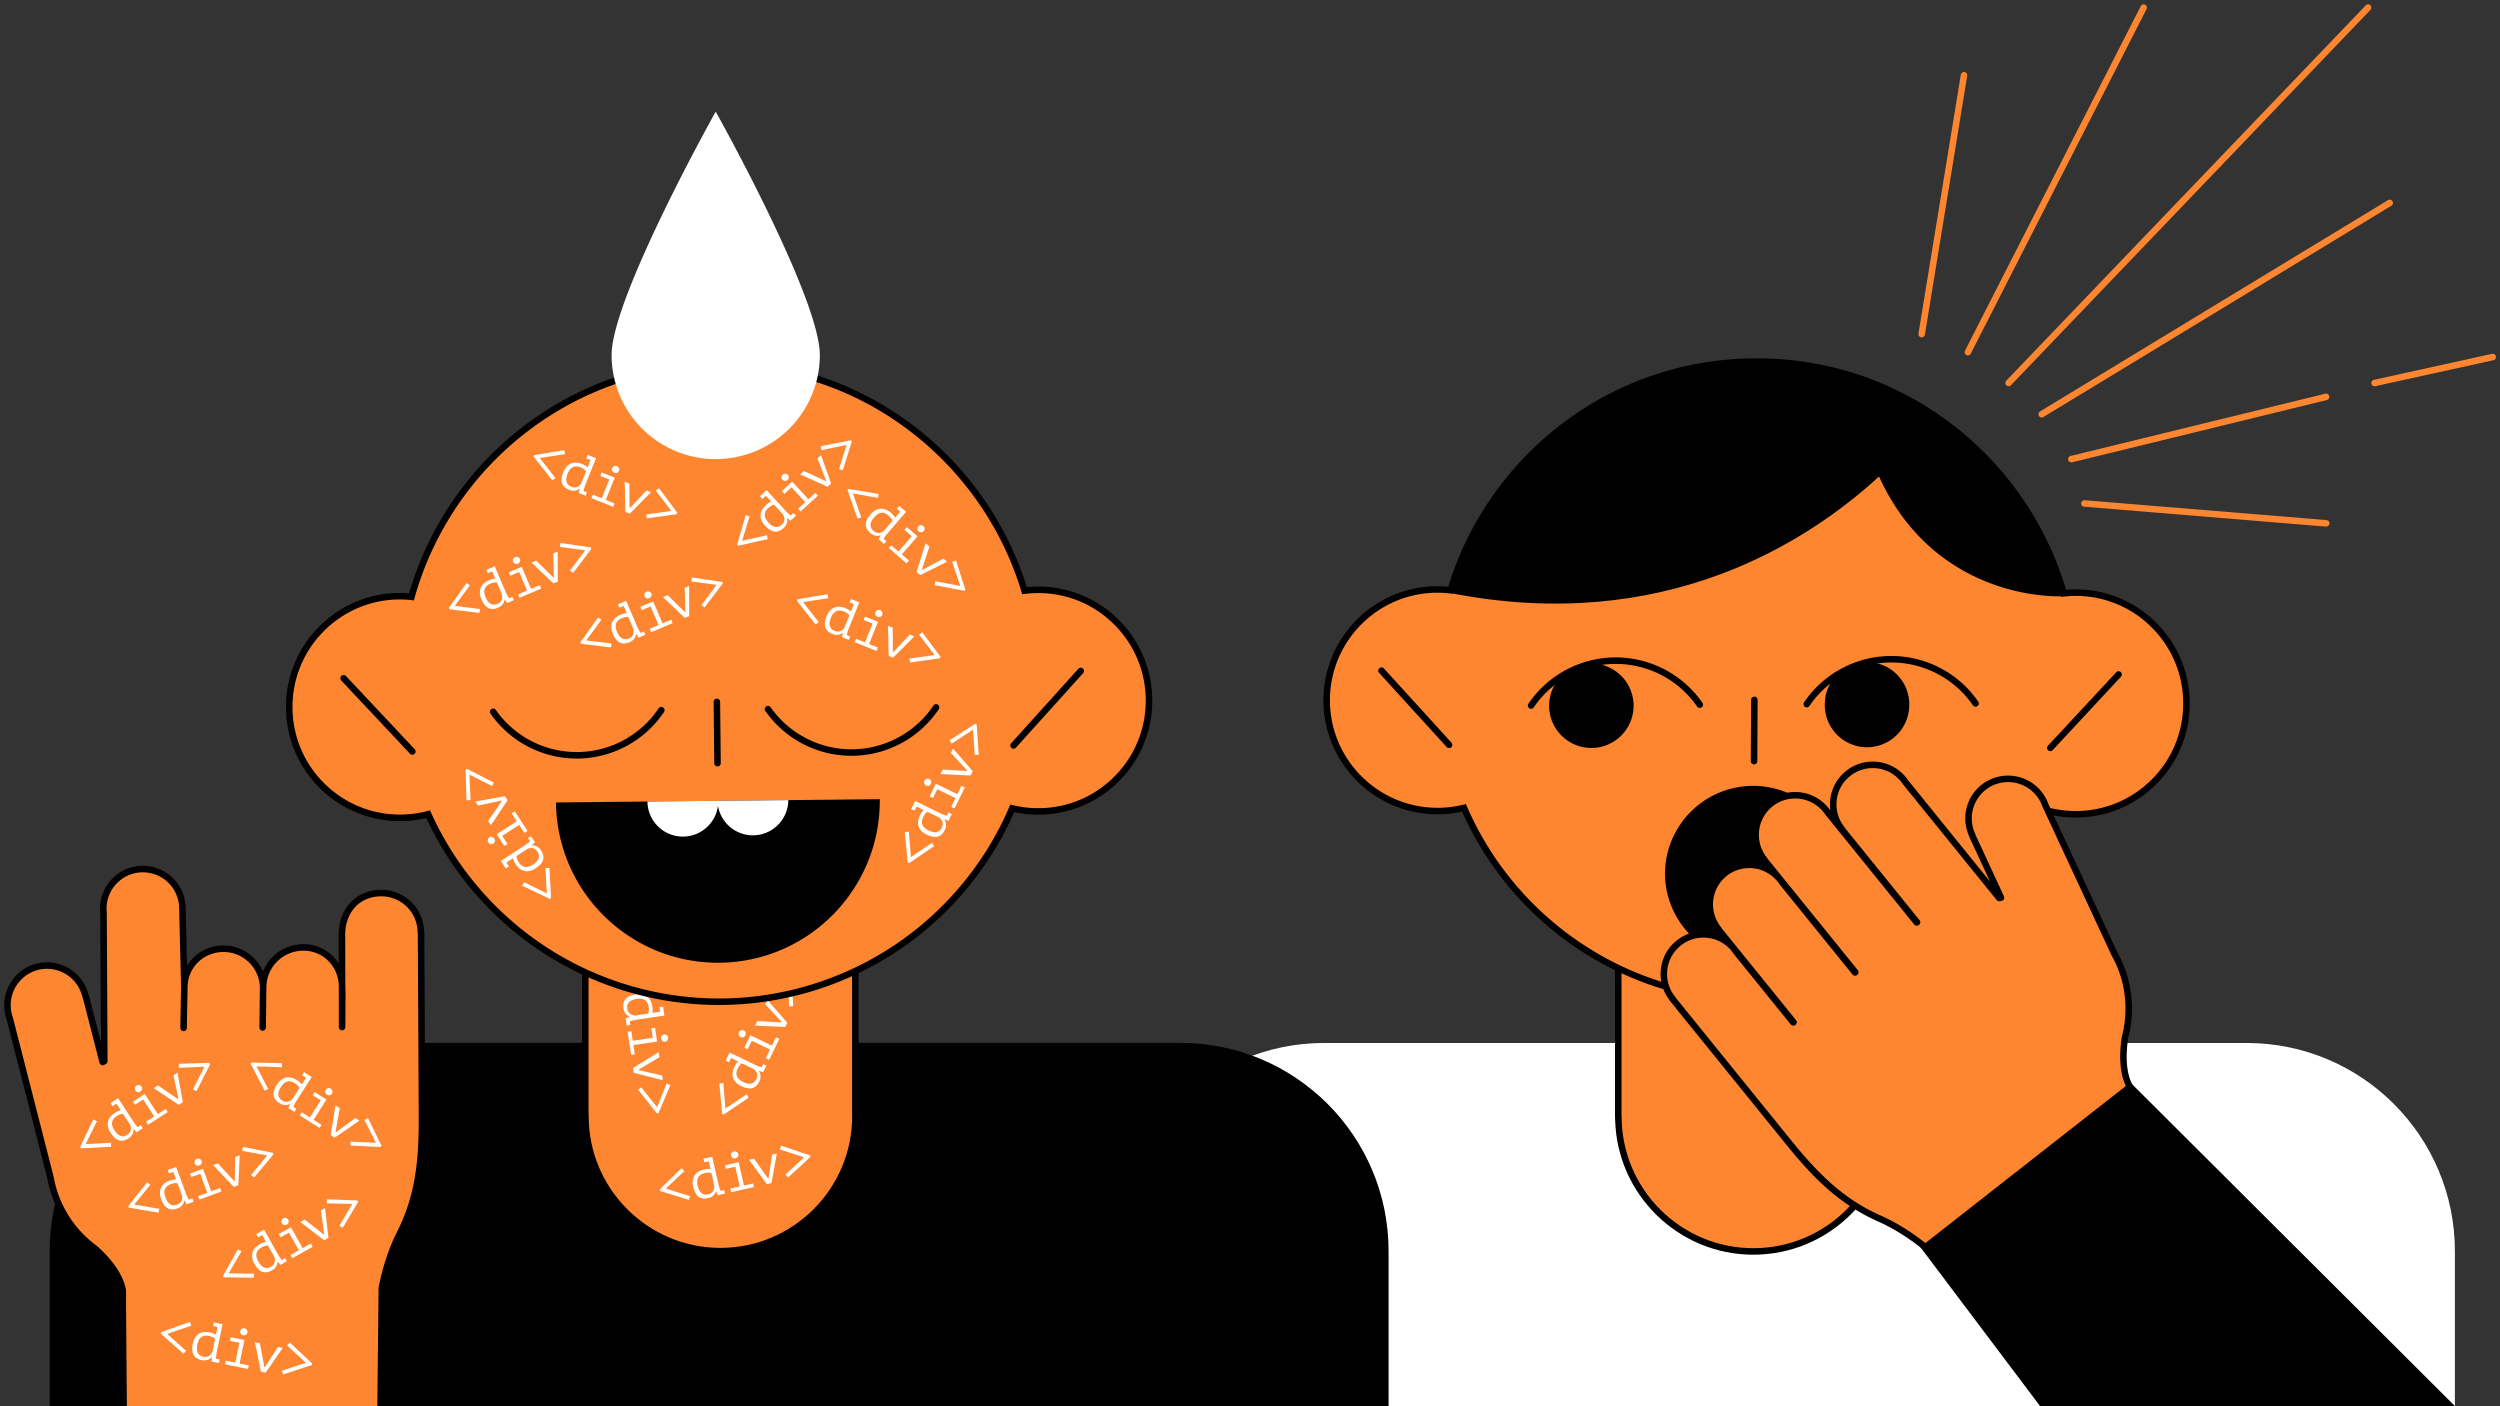
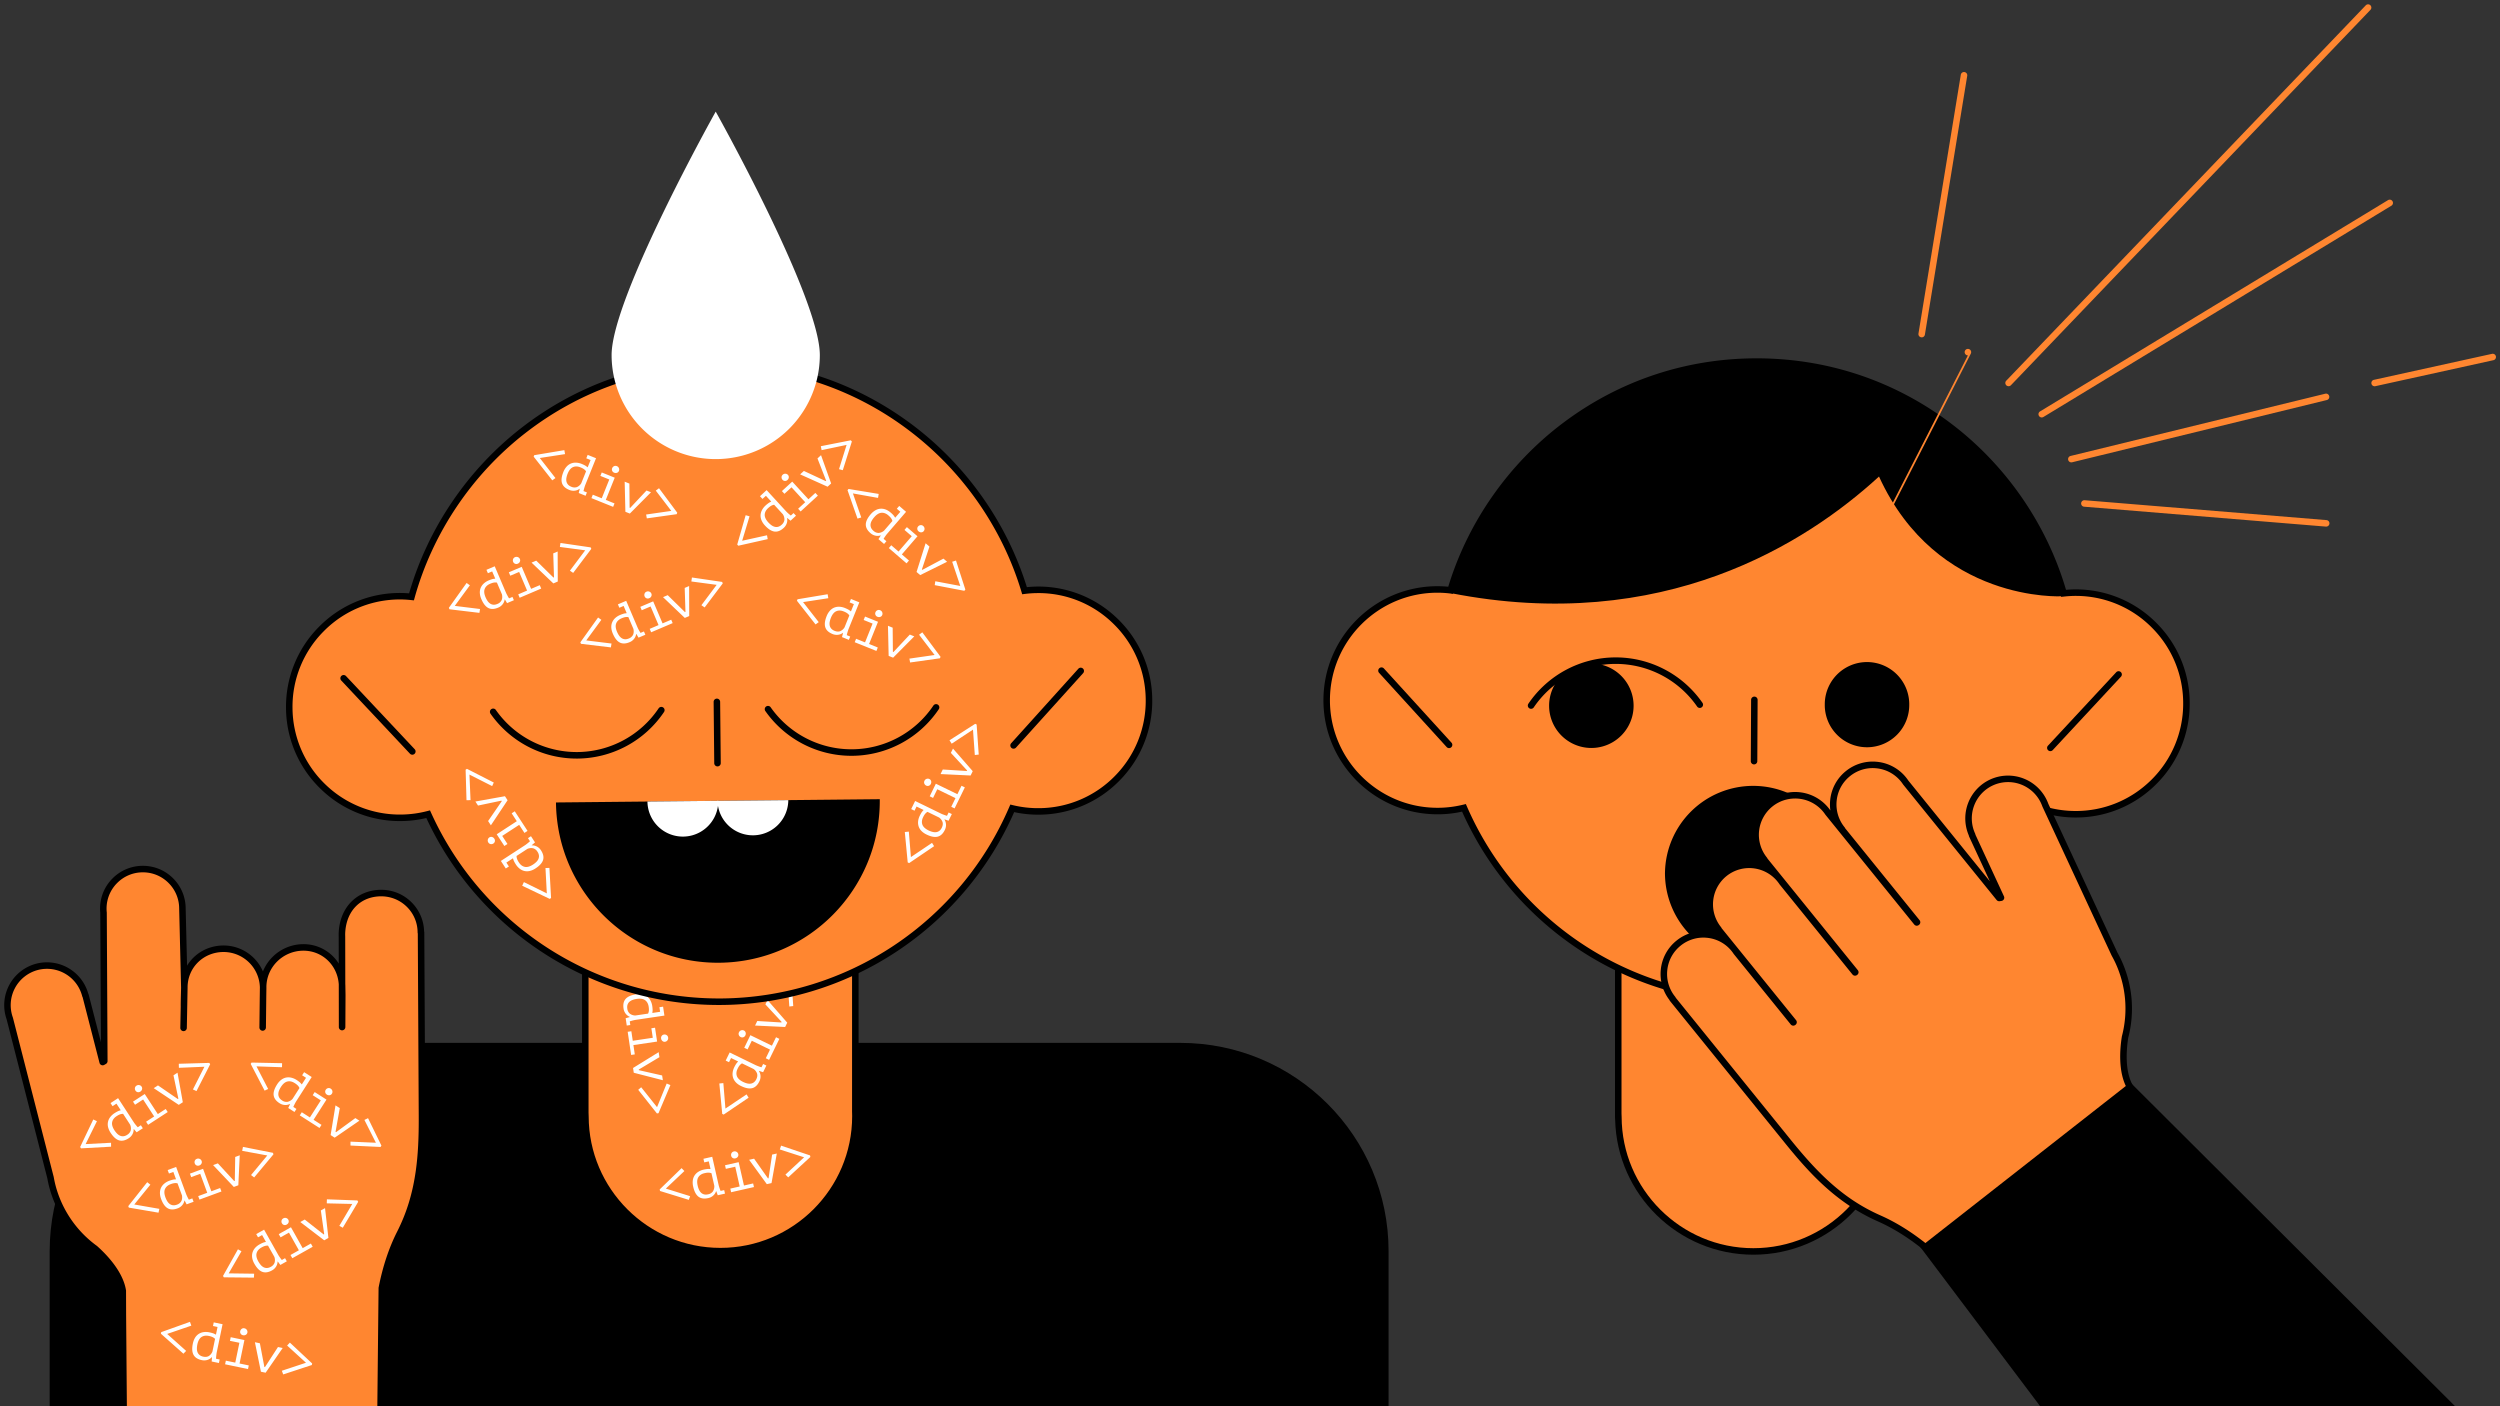
<svg xmlns="http://www.w3.org/2000/svg" xmlns:xlink="http://www.w3.org/1999/xlink" viewBox="0 0 1920 1080" xml:space="preserve">
  <rect x="0" y="0" width="1920" height="1080" fill="#333333" stroke="none" />
-   <path fill="#FFF" d="M857.08 1080.07v-119.1c0-88.35 71.62-159.97 159.97-159.97h708.34c88.36 0 159.97 71.62 159.97 159.97v119.1H857.08z" />
  <path fill="#FF8630" d="M1450.18 854.14V643.47h-207.36v214.1h.09c.08 57.2 46.46 103.54 103.68 103.54 57.26 0 103.68-46.42 103.68-103.68 0-1.1-.05-2.2-.09-3.3z" />
  <path d="M1346.59 963.61c-57.64 0-104.74-46.22-106.15-103.54h-.03l-.09-2.5v-216.6h212.36l.03 213.87c.03.86.06 1.72.06 2.59 0 58.55-47.63 106.18-106.18 106.18zm-101.27-108.44.09 2.4c.07 55.71 45.46 101.04 101.18 101.04 55.79 0 101.18-45.39 101.18-101.18 0-.81-.03-1.61-.06-2.42l-.03-.87V645.97h-202.36v209.2z" />
  <defs>
    <path id="a" d="M1594.52 455.17a86 86 0 0 0-9.65.5c-29.05-102.26-122.86-177.4-234.52-177.97-111.64-.56-206.22 73.64-236.3 175.61a85.1 85.1 0 1 0 10.27 167.11c37.56 86.32 123.38 146.88 223.57 147.38 100.19.51 186.61-59.18 225.04-145.12a85.09 85.09 0 0 0 106.25-82 85.09 85.09 0 0 0-84.66-85.51z" />
  </defs>
  <defs>
    <path id="b" d="M1349.13 770.3h-1.25a247.78 247.78 0 0 1-225-146.97 85.4 85.4 0 0 1-19.33 2.05c-48.3-.24-87.4-39.73-87.15-88.03.24-48.15 39.5-87.15 87.58-87.15h.45c2.54.02 5.17.15 7.83.4 15.1-49.6 46.24-94.13 87.85-125.54 43.23-32.64 94.71-49.86 148.97-49.86h1.29c54.73.27 106.51 18.04 149.75 51.37 41.29 31.83 71.98 76.66 86.58 126.42a87.01 87.01 0 0 1 69.64 25.64 87.02 87.02 0 0 1 25.34 62.07 87.01 87.01 0 0 1-25.96 61.8 87 87 0 0 1-62.06 25.35 88.07 88.07 0 0 1-19.3-2.25 247.8 247.8 0 0 1-225.23 144.7zm-223.35-152.8.84 1.93a242.78 242.78 0 0 0 222.51 145.88c95.6 0 182.45-56.27 221.52-143.65l.86-1.92 2.04.52a82.95 82.95 0 0 0 20.56 2.59c21.9 0 42.52-8.48 58.1-23.9a82.04 82.04 0 0 0 24.47-58.28 82.02 82.02 0 0 0-23.9-58.52 82.03 82.03 0 0 0-67.64-23.98l-2.1.22-.57-2.03c-14.07-49.53-44.4-94.22-85.4-125.83-42.36-32.66-93.1-50.06-146.73-50.33-53.68-.26-104.53 16.62-147.22 48.85-41.32 31.2-72.1 75.58-86.66 124.97l-.6 2.02-2.1-.24a84.4 84.4 0 0 0-9.36-.6h-.42c-45.35 0-82.35 36.78-82.58 82.18-.23 45.54 36.63 82.77 82.17 83 6.78.05 13.56-.77 20.16-2.38l2.05-.5z" />
  </defs>
  <use xlink:href="#a" overflow="visible" fill="#FF8630" />
  <use xlink:href="#b" overflow="visible" />
  <path fill="#FF8630" d="m1060.99 515.07 51.9 56.98" />
  <path d="M1112.9 574.55a2.5 2.5 0 0 1-1.86-.81l-51.9-56.99a2.5 2.5 0 0 1 3.7-3.37l51.9 56.99a2.5 2.5 0 0 1-1.85 4.18z" />
  <path fill="#FF8630" d="m1627.15 517.91-52.48 56.47" />
  <path d="M1574.67 576.88a2.5 2.5 0 0 1-1.83-4.2l52.48-56.47a2.5 2.5 0 0 1 3.66 3.4l-52.48 56.47c-.49.53-1.16.8-1.83.8z" />
  <path fill="#FF8630" d="m1347.35 537.5-.24 47.07" />
  <path d="M1347.11 587.07h-.01a2.5 2.5 0 0 1-2.49-2.51l.24-47.08a2.5 2.5 0 1 1 5 .03l-.24 47.08a2.5 2.5 0 0 1-2.5 2.48zm67.05 84.35v-.52h-.01a67.73 67.73 0 0 0-67.39-67.35h-.39a67.73 67.73 0 0 0-67.66 66.65l-.02.01v.73h.01a67.73 67.73 0 0 0 67.38 67.34h.4a67.73 67.73 0 0 0 67.66-66.65h.02v-.22zM1254.6 541.83a32.44 32.44 0 1 1-64.88.34 32.44 32.44 0 0 1 64.88-.34z" />
  <path d="M1175.86 544.37a2.5 2.5 0 0 1-2.07-3.9 81.07 81.07 0 0 1 66.67-35.59h.41a81.1 81.1 0 0 1 66.62 34.89 2.5 2.5 0 1 1-4.11 2.85 76.1 76.1 0 0 0-62.5-32.74h-.4a76.07 76.07 0 0 0-62.55 33.4 2.5 2.5 0 0 1-2.07 1.09zm290.44-3.63a32.44 32.44 0 1 1-64.87.34 32.44 32.44 0 0 1 64.88-.34z" />
-   <path d="M1387.57 543.27a2.5 2.5 0 0 1-2.07-3.9 81.08 81.08 0 0 1 66.67-35.58h.42a81.06 81.06 0 0 1 66.6 34.89 2.5 2.5 0 1 1-4.1 2.85 76.19 76.19 0 0 0-62.9-32.74 76.08 76.08 0 0 0-62.55 33.39 2.5 2.5 0 0 1-2.07 1.1z" />
  <path fill="#FF8630" d="m1480.6 959.69.17-.13c-11.38-9.45-23.99-17.83-37.52-23.81-16.42-7.25-29.83-16.81-41.9-28.03-10.04-9.33-19.15-19.8-28.27-31.09l-43.06-53.2-45.5-56.23s.1-.1.08-.12a30.37 30.37 0 1 1 48.9-35.92l43.74 54.05.2-.16-57.7-71.28s.12-.1.1-.12a30.38 30.38 0 1 1 48.9-35.92l55.92 69.1.2-.16-69.88-86.34s.12-.1.09-.11a30.38 30.38 0 1 1 48.9-35.93l68.12 84.16.2-.16-57.7-71.28s.11-.1.1-.13a30.36 30.36 0 1 1 48.9-35.9l71.78 88.68c.47-.07.95-.16 1.42-.22l-22.23-48s.13-.06.1-.1a30.39 30.39 0 0 1 55.09-25.64c.4.87.74 1.73 1.06 2.62L1624 732.8a85.7 85.7 0 0 1 8.06 63.62c-1.49 9.26-3 26.88 4.04 38.84l-.04.03" />
  <path d="M1480.6 962.19a2.5 2.5 0 0 1-2.23-1.37c-11.92-9.79-24.07-17.45-36.13-22.78-15.31-6.77-29.25-16.09-42.6-28.49-8.82-8.2-17.61-17.87-28.5-31.35l-88.57-109.43a2.46 2.46 0 0 1-.42-.76 32.64 32.64 0 0 1-6.64-23.48 32.65 32.65 0 0 1 12.01-22.1 32.65 32.65 0 0 1 24.14-7.15c2.56.27 5.06.83 7.44 1.66l-1.3-1.6c-.19-.24-.33-.5-.42-.77a32.92 32.92 0 0 1 5.38-45.6 32.9 32.9 0 0 1 31.6-5.44l-1.32-1.63a2.5 2.5 0 0 1-.42-.75 32.93 32.93 0 0 1 5.38-45.6 32.92 32.92 0 0 1 47.73 6.88 33.06 33.06 0 0 1-.13-8.1 32.64 32.64 0 0 1 12-22.1 32.68 32.68 0 0 1 24.14-7.15 32.66 32.66 0 0 1 23.86 14.4l62.59 77.34-15.9-34.33c-.12-.26-.2-.54-.22-.82a32.93 32.93 0 0 1 16.26-42.96 32.93 32.93 0 0 1 44.8 18.66l53.1 114.3c1.1 1.97 2.03 3.8 2.87 5.58a88.67 88.67 0 0 1 5.4 59.68c-1.44 9.09-2.84 25.86 3.75 37.06a2.5 2.5 0 0 1-.7 3.3 2.53 2.53 0 0 1-3.8-1.11c-7.2-12.58-5.7-30.52-4.16-40.16 0-.08.03-.16.05-.24a83.66 83.66 0 0 0-5.07-56.42 86.03 86.03 0 0 0-2.84-5.5l-53.19-114.49a27.91 27.91 0 0 0-38.1-16.13 27.92 27.92 0 0 0-13.5 37.05c.1.25.18.52.21.8l21.9 47.3a2.5 2.5 0 0 1-1.91 3.52l-.68.1c-.24.05-.49.09-.73.12a2.51 2.51 0 0 1-2.3-.9l-71.79-88.69-.13-.18a27.7 27.7 0 0 0-20.3-12.3 27.7 27.7 0 0 0-20.45 6.05 27.68 27.68 0 0 0-10.19 18.74 27.68 27.68 0 0 0 6.2 20.64c.1.17.2.36.27.56l57.2 70.67a2.5 2.5 0 0 1-.42 3.55l-.2.16a2.5 2.5 0 0 1-3.48-.4l-68.1-84.17-.15-.19a27.92 27.92 0 0 0-40.74-6.24 27.92 27.92 0 0 0-4.14 39.21c.18.22.32.47.41.73l69.39 85.73a2.5 2.5 0 0 1-.41 3.55l-.2.16a2.5 2.5 0 0 1-3.48-.4l-55.92-69.1-.14-.2a27.92 27.92 0 0 0-40.75-6.25 27.91 27.91 0 0 0-4.13 39.21c.17.22.31.47.4.74l57.2 70.67a2.5 2.5 0 0 1-.4 3.54l-.2.16a2.5 2.5 0 0 1-3.48-.4l-43.74-54.05-.14-.19a27.59 27.59 0 0 0-20.29-12.3 27.7 27.7 0 0 0-20.46 6.07 27.7 27.7 0 0 0-10.19 18.74 27.68 27.68 0 0 0 6.06 20.46c.18.22.32.47.41.73l88.07 108.82c10.74 13.28 19.38 22.79 28.02 30.83 13.12 12.18 26.22 20.95 41.22 27.57 12.75 5.64 25.57 13.77 38.1 24.17a2.5 2.5 0 0 1-.05 3.9l-.17.13c-.46.35-1 .53-1.54.53z" />
  <path d="M1885.36 1079.83 1636.1 831.34l-161.31 126.38 92.19 122.44zM1485.5 319.22l.15-.22c-89.7-63.73-192.89-35.02-192.89-35.02-153.9 41.46-178.7 171.51-178.7 171.51 163.11 32.08 273.3-38.4 329.02-89.53 44.48 97.48 140.52 91.97 140.52 91.97-20.6-76.28-74.94-122.1-98.1-138.71zM38.15 1080V960.9c0-88.36 71.62-159.97 159.97-159.97h708.34c88.35 0 159.97 71.61 159.97 159.97V1080H38.15z" />
  <path fill="#FF8630" d="M656.88 853.9V643.23H449.5v214.1h.1c.07 57.2 46.45 103.54 103.67 103.54 57.26 0 103.68-46.42 103.68-103.68 0-1.1-.05-2.2-.08-3.3z" />
  <path d="M553.28 963.37c-57.63 0-104.74-46.22-106.15-103.54h-.03l-.09-2.5v-216.6h212.37l.02 213.89c.03.85.06 1.7.06 2.57 0 58.55-47.63 106.18-106.18 106.18zM452.02 854.93l.08 2.4c.08 55.71 45.47 101.04 101.18 101.04 55.8 0 101.18-45.39 101.18-101.18 0-.8-.03-1.6-.05-2.4l-.03-.9V645.74H452v209.2z" />
  <path d="m487.08 738.02 1.22-.18 15.03 18-2.37 1.98-12.38-15.2-7.2 18.16-2.75-1.22 8.45-21.53zm22.17 35.1 1.02 6.85-22.23 3.31-.94.18a48.36 48.36 0 0 0-2.4.62c-.4.11-.74.22-1.04.33l.41 2.81-2.73.4-.83-5.62 3.17-.9-.03-.17a7.5 7.5 0 0 1-3.07-2.35 8.25 8.25 0 0 1-1.7-4.06c-.47-3.15.07-5.61 1.63-7.37 1.55-1.76 4.21-2.92 7.96-3.48 1.77-.26 3.37-.24 4.8.06 1.44.3 2.68.85 3.73 1.65a9.47 9.47 0 0 1 2.58 3.06 12.99 12.99 0 0 1 1.37 4.3 27.01 27.01 0 0 1 .26 2.87c0 .4-.02.78-.07 1.15-.04.36-.1.76-.14 1.2l5.97-.9-.53-3.52 2.81-.42zm-27.48 1.53a5.9 5.9 0 0 0 1.93 3.83 7.2 7.2 0 0 0 4.27 1.42l9.75-1.45c.33-.68.53-1.42.61-2.21.09-.8.03-1.83-.15-3.08-.34-2.24-1.25-3.9-2.74-5-1.5-1.08-3.64-1.42-6.45-1-1.15.17-2.2.43-3.16.8-.97.35-1.78.83-2.43 1.42a5.22 5.22 0 0 0-1.44 2.2c-.3.88-.36 1.9-.19 3.07zm.29 17.76 2.81-.42 1.09 7.31 15.38-2.29-1.09-7.3 2.82-.43 1.58 10.64-18.2 2.7 1.07 7.15-2.82.42-2.64-17.78zm27.89 2.12a2.8 2.8 0 0 1 2.07.47 2.5 2.5 0 0 1 1.1 1.8 2.8 2.8 0 0 1-.51 2.17 2.7 2.7 0 0 1-1.84 1.1 2.37 2.37 0 0 1-1.97-.54 2.92 2.92 0 0 1-1.06-1.92c-.11-.79.04-1.47.47-2.05a2.55 2.55 0 0 1 1.74-1.03zm-19.41 26.9.07.46 17.91 4.06.55 3.66-22.34-5.74-.54-3.66 19.67-12.16.58 3.86-15.9 9.52zm-.39 15.55 2.28-1.97 12.18 15.29 7.4-18.16 2.86 1.2-9.14 21.6-1.22.18-14.36-18.14zM555.77 856l-1.1-.53-2.22-23.35 3.08-.3 1.6 19.55 16.22-10.9 1.58 2.56L555.77 856zm1.57-41.48 3.03-6.22 20.2 9.84a55.6 55.6 0 0 0 3.2 1.23c.4.13.75.24 1.06.32l1.25-2.56 2.48 1.21-2.5 5.12-3.12-1.05-.08.15a7.49 7.49 0 0 1 1.21 3.68 8.25 8.25 0 0 1-.89 4.3c-1.4 2.88-3.24 4.6-5.52 5.17-2.28.57-5.12.02-8.53-1.64-1.6-.78-2.92-1.7-3.93-2.76s-1.72-2.22-2.14-3.47a9.44 9.44 0 0 1-.4-3.99c.15-1.4.59-2.84 1.3-4.32a25.83 25.83 0 0 1 1.42-2.51c.23-.33.46-.63.7-.9l.8-.92-5.42-2.64-1.57 3.21-2.55-1.25zm23.52 14.28c.76-1.55.95-2.96.58-4.24a7.18 7.18 0 0 0-2.72-3.59l-8.86-4.31c-.65.37-1.24.86-1.76 1.47s-1.05 1.49-1.61 2.63c-.99 2.03-1.18 3.92-.56 5.66.62 1.75 2.2 3.24 4.74 4.48 1.05.51 2.07.89 3.06 1.14s1.94.31 2.82.2a5.2 5.2 0 0 0 2.42-1.02 6.47 6.47 0 0 0 1.9-2.42zm-11.99-32.33a2.8 2.8 0 0 1-1.44-1.55c-.27-.7-.24-1.4.11-2.12a2.8 2.8 0 0 1 1.65-1.49 2.7 2.7 0 0 1 2.14.12c.66.32 1.1.85 1.31 1.57s.15 1.45-.21 2.18a2.65 2.65 0 0 1-1.54 1.43c-.68.23-1.36.19-2.02-.14zm21.8 17.53-2.55-1.25 3.23-6.64-13.97-6.82-3.24 6.65-2.56-1.25 4.7-9.66 16.54 8.06 3.17-6.5 2.56 1.25-7.88 16.16zm9.43-28.74.2-.41-12.49-13.48 1.62-3.33 15.17 17.37-1.61 3.32-23.1-1.1 1.7-3.5 18.5 1.13zm9.1-12.6-2.99.34-1.4-19.5-16.38 10.79-1.66-2.6 19.75-12.65 1.1.54 1.59 23.08z" fill="#FFF" />
  <defs>
    <path id="c" d="M796.48 453c-3.26.03-6.47.26-9.64.65-30.59-101.82-125.53-175.54-237.17-174.42-111.64 1.12-205.1 76.73-233.63 179.14a85.1 85.1 0 1 0 12.78 166.94c38.86 85.75 125.58 145 225.77 144 100.18-1 185.7-61.99 222.82-148.5a85.09 85.09 0 0 0 105-83.59A85.1 85.1 0 0 0 796.49 453z" />
  </defs>
  <defs>
    <path id="d" d="M552.12 771.83a247.76 247.76 0 0 1-224.7-143.59 88.08 88.08 0 0 1-19.3 2.34 87.03 87.03 0 0 1-62.19-25.03 87.02 87.02 0 0 1-26.27-61.67 87.02 87.02 0 0 1 25.03-62.2 87.02 87.02 0 0 1 69.51-25.98c14.36-49.83 44.82-94.82 85.96-126.86 43.06-33.54 94.75-51.56 149.48-52.11 54.73-.53 106.78 16.43 150.5 49.1 41.78 31.21 73.14 75.58 88.49 125.1a87.05 87.05 0 0 1 70.02 24.6 87 87 0 0 1 26.27 61.67 87.02 87.02 0 0 1-25.03 62.2 87.02 87.02 0 0 1-61.68 26.27c-6.5.06-13-.6-19.33-1.96a247.79 247.79 0 0 1-226.76 148.12zM330.23 622.36l.87 1.92a242.78 242.78 0 0 0 223.46 142.53A242.79 242.79 0 0 0 775.1 619.83l.84-1.94 2.05.5a82.58 82.58 0 0 0 20.16 2.28 82.05 82.05 0 0 0 58.16-24.78 82.05 82.05 0 0 0 23.6-58.64 82.05 82.05 0 0 0-24.77-58.15 81.9 81.9 0 0 0-58.64-23.6c-3.04.03-6.1.23-9.37.63l-2.09.26-.6-2.02c-14.82-49.32-45.82-93.54-87.3-124.53a240.1 240.1 0 0 0-147.46-48.12c-53.62.54-104.27 18.2-146.46 51.07-40.85 31.81-70.96 76.65-84.78 126.26l-.56 2.03-2.1-.22a82.06 82.06 0 0 0-67.53 24.32 82.04 82.04 0 0 0-23.6 58.65 82.05 82.05 0 0 0 24.77 58.15 82.17 82.17 0 0 0 58.65 23.6 83 83 0 0 0 20.11-2.68l2.04-.53z" />
  </defs>
  <use xlink:href="#c" overflow="visible" fill="#FF8630" />
  <use xlink:href="#d" overflow="visible" />
  <path fill="#FF8630" d="m263.91 520.92 52.75 56.2" />
  <path d="M316.66 579.62a2.5 2.5 0 0 1-1.82-.79l-52.76-56.2a2.5 2.5 0 1 1 3.65-3.42l52.76 56.2a2.5 2.5 0 0 1-1.83 4.21z" />
  <path fill="#FF8630" d="m830.05 515.24-51.62 57.25" />
  <path d="M778.43 575a2.5 2.5 0 0 1-1.86-4.17l51.62-57.26a2.5 2.5 0 0 1 3.71 3.35l-51.61 57.24a2.5 2.5 0 0 1-1.86.83zm-124.53 5.46A80.82 80.82 0 0 1 587.73 546a2.5 2.5 0 0 1 4.09-2.87 75.83 75.83 0 0 0 62.84 32.32 75.82 75.82 0 0 0 62.18-33.57 2.5 2.5 0 0 1 4.15 2.79 80.82 80.82 0 0 1-67.1 35.79zm-211.02 2.12c-26.32 0-51-12.84-66.17-34.46a2.5 2.5 0 1 1 4.1-2.87 75.83 75.83 0 0 0 62.84 32.32A75.83 75.83 0 0 0 505.83 544a2.5 2.5 0 0 1 4.15 2.8 80.83 80.83 0 0 1-67.1 35.79z" />
  <path fill="#FF8630" d="m550.57 539.04.47 47.07" />
  <path d="M551.04 588.61a2.5 2.5 0 0 1-2.5-2.47l-.47-47.08a2.5 2.5 0 0 1 2.48-2.52h.02a2.5 2.5 0 0 1 2.5 2.47l.47 47.08a2.5 2.5 0 0 1-2.47 2.52h-.03zM427 616.29v.37c.9 68.5 57.04 123.4 125.58 122.72 68.55-.7 123.57-56.72 123.09-125.21v-.38" />
  <path fill="#FFF" d="M551.64 615.03a27.2 27.2 0 1 1-54.4.55l54.4-.55z" />
  <path fill="#FFF" d="M605.42 614.5a27.2 27.2 0 0 1-54.39.54l54.4-.54zm6.62-153.12.46-1.14 23.13-3.87.51 3.06-19.38 2.98 12.03 15.4-2.45 1.76-14.3-18.2zm41.49-1.38 6.43 2.59-8.4 20.85a45.17 45.17 0 0 0-1.25 4.35l2.65 1.07-1.03 2.56-5.28-2.13.82-3.2-.15-.05a7.51 7.51 0 0 1-3.58 1.46 8.28 8.28 0 0 1-4.36-.58c-2.96-1.2-4.8-2.9-5.54-5.14-.73-2.23-.39-5.1 1.03-8.63a13.6 13.6 0 0 1 2.48-4.1 9.11 9.11 0 0 1 3.3-2.39 9.43 9.43 0 0 1 3.96-.68 13 13 0 0 1 4.4 1 26.47 26.47 0 0 1 2.6 1.23c.35.2.67.41.96.64l.96.72 2.25-5.6-3.31-1.33 1.06-2.64zm-12.57 24.49c1.6.64 3.02.73 4.27.27a7.18 7.18 0 0 0 3.38-2.96l3.68-9.15a6.54 6.54 0 0 0-1.6-1.65 12.8 12.8 0 0 0-2.73-1.42c-2.1-.85-4-.9-5.69-.16-1.7.74-3.07 2.42-4.13 5.05a15.68 15.68 0 0 0-.92 3.13 7.35 7.35 0 0 0 .01 2.82c.18.87.58 1.65 1.18 2.35.6.7 1.45 1.27 2.55 1.72zm15.46 8.73 1.06-2.64 6.86 2.76 5.8-14.42-6.86-2.77 1.07-2.64 9.97 4.02-6.87 17.06 6.7 2.7-1.06 2.64-16.67-6.7zm15.93-22.99c.29-.7.77-1.22 1.45-1.54a2.54 2.54 0 0 1 2.12-.04c.77.3 1.3.81 1.6 1.53.31.72.32 1.44.04 2.15a2.44 2.44 0 0 1-1.47 1.42 2.9 2.9 0 0 1-2.2-.06 2.64 2.64 0 0 1-1.52-1.44 2.54 2.54 0 0 1-.02-2.02zm13.39 30.35.43.17 12.57-13.4 3.43 1.38-16.25 16.37-3.43-1.38-.54-23.12 3.62 1.46.17 18.52zm13.22 8.21-.55-2.97 19.35-2.78-11.92-15.57 2.49-1.85 14 18.8-.46 1.15-22.9 3.22zM650.9 376.46l.8-.94 23.14 3.81-.5 3.06-19.3-3.44 6.4 18.46-2.88.88-7.66-21.83zm39.71 12.09 5.25 4.52-14.67 17.03c-.17.19-.37.44-.6.75a50.16 50.16 0 0 0-1.41 2.03l-.58.93 2.16 1.86-1.8 2.1-4.32-3.72 1.81-2.76-.13-.11a7.5 7.5 0 0 1-3.86.23 8.26 8.26 0 0 1-3.93-1.96c-2.42-2.08-3.62-4.3-3.59-6.65.03-2.35 1.28-4.96 3.76-7.84a13.6 13.6 0 0 1 3.67-3.09 9.12 9.12 0 0 1 3.9-1.18 9.46 9.46 0 0 1 3.96.63c1.32.5 2.6 1.3 3.84 2.36a16.75 16.75 0 0 1 2.07 2c.27.31.5.62.7.92l.68 1 3.94-4.57-2.7-2.33 1.85-2.15zm-19.8 19.1a5.84 5.84 0 0 0 3.95 1.65 7.19 7.19 0 0 0 4.16-1.72l6.44-7.46a6.56 6.56 0 0 0-.98-2.08c-.46-.66-1.17-1.4-2.13-2.23-1.71-1.48-3.5-2.14-5.34-1.99-1.84.15-3.69 1.3-5.53 3.45a15.8 15.8 0 0 0-1.89 2.67c-.5.9-.8 1.79-.9 2.67-.1.88.01 1.75.35 2.6.35.86.97 1.67 1.87 2.45zm11.81 13.27 1.86-2.16 5.6 4.83 10.15-11.78-5.6-4.83 1.85-2.15 8.15 7.01-12.01 13.94 5.47 4.71-1.86 2.16-13.61-11.73zm22.5-16.62a2.9 2.9 0 0 1 1.87-1c.75-.08 1.42.14 2.02.65.63.54.97 1.2 1.03 1.98a2.7 2.7 0 0 1-.67 2.03c-.48.56-1.1.85-1.85.88a2.93 2.93 0 0 1-2.06-.77 2.64 2.64 0 0 1-.98-1.85c-.05-.72.16-1.36.64-1.92zm2.88 33.05.35.3 16.22-8.63 2.8 2.42-20.66 10.24-2.8-2.41 6.95-22.06 2.96 2.55-5.82 17.59zm9.86 12.03.44-2.98 19.2 3.62-6.24-18.6 2.94-.94 7.19 22.32-.8.93-22.73-4.35zm-308.02-98.67.46-1.14 23.12-3.86.52 3.05-19.39 2.98 12.03 15.4-2.44 1.76-14.3-18.19zm41.49-1.37 6.42 2.58-8.39 20.86a44 44 0 0 0-1.24 4.35l2.64 1.06-1.03 2.56-5.28-2.12.82-3.2-.15-.06a7.5 7.5 0 0 1-3.59 1.47c-1.4.21-2.86.01-4.35-.59-2.96-1.19-4.81-2.9-5.54-5.13-.73-2.24-.39-5.11 1.03-8.64a13.51 13.51 0 0 1 2.47-4.1 9.14 9.14 0 0 1 3.31-2.38 9.45 9.45 0 0 1 3.95-.68 13 13 0 0 1 4.4.99 25.35 25.35 0 0 1 2.61 1.23c.34.2.66.41.95.64l.97.73 2.25-5.6-3.31-1.33 1.06-2.64zm-12.58 24.48a5.9 5.9 0 0 0 4.27.28 7.18 7.18 0 0 0 3.39-2.97l3.68-9.15a6.54 6.54 0 0 0-1.6-1.65c-.65-.47-1.56-.94-2.74-1.42-2.1-.84-3.99-.9-5.68-.16-1.7.74-3.08 2.42-4.13 5.05a15.68 15.68 0 0 0-.92 3.14 7.37 7.37 0 0 0 0 2.82c.19.86.58 1.65 1.18 2.35.6.7 1.45 1.27 2.55 1.71zm15.46 8.74 1.06-2.64 6.86 2.76 5.8-14.43-6.85-2.76 1.06-2.64 9.97 4.01-6.86 17.07 6.7 2.7-1.06 2.64-16.68-6.71zm15.94-23c.28-.7.77-1.22 1.44-1.54a2.54 2.54 0 0 1 2.13-.04c.76.3 1.3.82 1.6 1.54.3.72.32 1.43.03 2.14a2.44 2.44 0 0 1-1.47 1.43 3 3 0 0 1-2.2-.06 2.64 2.64 0 0 1-1.52-1.44 2.54 2.54 0 0 1-.01-2.02zm13.39 30.36.43.17 12.56-13.4 3.43 1.38-16.24 16.36-3.43-1.38-.55-23.12 3.63 1.46.17 18.53zm13.22 8.2-.55-2.96 19.34-2.78-11.91-15.58 2.48-1.84 14 18.8-.45 1.14-22.91 3.22zm132.87-125.49a79.96 79.96 0 1 1-159.92 0c0-44.16 79.96-186.9 79.96-186.9s79.96 142.74 79.96 186.9zM446.19 494.45l-.49-1.13 13.62-19.08 2.52 1.79-11.6 15.81 19.4 2.39-.48 2.97-22.98-2.75zm28.36-30.31 6.37-2.71 8.81 20.67a23.65 23.65 0 0 0 .99 1.94 35.4 35.4 0 0 0 1.2 2.03l2.63-1.12 1.08 2.54-5.24 2.23-1.67-2.84-.16.06a7.5 7.5 0 0 1-1.5 3.58 8.24 8.24 0 0 1-3.49 2.66c-2.94 1.25-5.45 1.35-7.55.29s-3.88-3.34-5.37-6.83c-.7-1.65-1.09-3.2-1.16-4.66-.07-1.47.15-2.8.66-4.02a9.44 9.44 0 0 1 2.31-3.27c1.04-.97 2.3-1.77 3.81-2.41a26.92 26.92 0 0 1 2.72-.98c.39-.1.76-.18 1.12-.22l1.2-.17-2.36-5.55-3.29 1.4-1.11-2.62zm8.42 26.2a5.85 5.85 0 0 0 3.21-2.82c.56-1.2.66-2.7.3-4.49l-3.87-9.07a6.55 6.55 0 0 0-2.3-.03c-.78.12-1.76.43-2.93.93-2.08.88-3.46 2.18-4.14 3.9-.68 1.73-.46 3.89.65 6.5.46 1.06.98 2.02 1.57 2.86.59.84 1.25 1.5 2 1.99s1.57.76 2.49.83 1.93-.13 3.02-.6zm17.11-4.74-1.12-2.63 6.8-2.9-6.1-14.3-6.8 2.9-1.11-2.62 9.89-4.21 7.21 16.92 6.65-2.83 1.11 2.62-16.53 7.04zm-5-27.53c-.3-.7-.31-1.41-.06-2.12.25-.7.74-1.22 1.47-1.53a2.8 2.8 0 0 1 2.22-.04c.73.29 1.24.78 1.54 1.49.29.68.28 1.36-.03 2.04-.3.7-.84 1.2-1.6 1.52a2.7 2.7 0 0 1-2.1.06 2.54 2.54 0 0 1-1.43-1.42zm30.94 11.99.42-.18-.59-18.36 3.4-1.45.08 23.06-3.4 1.44-16.73-15.96 3.6-1.53 13.22 12.98zm15.15-3.55-2.49-1.7 11.72-15.65-19.44-2.59.45-3.06 23.2 3.4.48 1.13-13.92 18.47zm157.05 196.35-1.1-.54-2.22-23.34 3.08-.3 1.6 19.55 16.22-10.91 1.58 2.56-19.16 12.98zm1.57-41.48 3.03-6.23 20.2 9.85c.24.1.53.24.89.38a41.84 41.84 0 0 0 3.37 1.17l1.25-2.56 2.48 1.21-2.5 5.11-3.12-1.04-.07.15c.69 1.03 1.1 2.26 1.2 3.68s-.18 2.85-.89 4.3c-1.4 2.87-3.23 4.6-5.51 5.16-2.28.57-5.13.03-8.54-1.64-1.6-.78-2.91-1.7-3.93-2.76a9.14 9.14 0 0 1-2.13-3.47 9.45 9.45 0 0 1-.4-3.98c.15-1.4.58-2.85 1.3-4.32a26.47 26.47 0 0 1 1.41-2.52c.23-.33.46-.63.7-.9l.8-.91-5.42-2.64-1.56 3.2-2.56-1.24zm23.53 14.27c.75-1.54.94-2.96.57-4.24a7.17 7.17 0 0 0-2.71-3.58l-8.87-4.32c-.65.37-1.24.86-1.75 1.48-.52.6-1.06 1.48-1.62 2.63-.98 2.03-1.17 3.91-.56 5.66.62 1.74 2.2 3.23 4.75 4.48 1.04.5 2.06.88 3.06 1.13s1.93.32 2.81.2c.88-.13 1.69-.46 2.43-1.01s1.37-1.36 1.89-2.43zm-12-32.32a2.81 2.81 0 0 1-1.44-1.55c-.27-.7-.23-1.41.11-2.12a2.8 2.8 0 0 1 1.65-1.5 2.7 2.7 0 0 1 2.14.13c.66.32 1.1.84 1.32 1.56.21.72.14 1.45-.22 2.19a2.64 2.64 0 0 1-1.54 1.42 2.5 2.5 0 0 1-2.02-.13zm21.8 17.52-2.55-1.24 3.24-6.65-13.98-6.81-3.24 6.65-2.56-1.25 4.7-9.67 16.55 8.06 3.16-6.49 2.56 1.25-7.87 16.15zm9.42-28.73.2-.41-12.47-13.49 1.62-3.32 15.17 17.36-1.62 3.33-23.1-1.1 1.71-3.51 18.5 1.14zm9.12-12.61-3 .34-1.4-19.5-16.37 10.8-1.67-2.62 19.75-12.64 1.1.54 1.6 23.09zM423.22 689.68l-1.03.67-21.16-10.1 1.33-2.8 17.59 8.68-1.02-19.51 3.02-.04 1.27 23.1zM388.45 667l-3.78-5.8 18.84-12.27a42 42 0 0 0 3.52-2.85l-1.55-2.38 2.31-1.5 3.1 4.76-2.5 2.15.09.14c1.24-.07 2.5.22 3.78.85a8.25 8.25 0 0 1 3.23 2.98c1.74 2.68 2.27 5.14 1.59 7.39-.69 2.24-2.62 4.4-5.8 6.47-1.5.98-2.96 1.63-4.39 1.95a9.12 9.12 0 0 1-4.07.05 9.45 9.45 0 0 1-3.62-1.71 13 13 0 0 1-3.04-3.34 26.13 26.13 0 0 1-1.43-2.5 8.8 8.8 0 0 1-.42-1.07l-.36-1.15-5.06 3.29 1.95 3-2.39 1.54zm24.35-12.83a5.84 5.84 0 0 0-3.34-2.68 7.19 7.19 0 0 0-4.47.49l-8.26 5.38c-.02.75.1 1.5.36 2.26.25.76.73 1.68 1.42 2.74 1.23 1.9 2.76 3.02 4.57 3.4 1.81.36 3.9-.23 6.28-1.77.97-.64 1.82-1.31 2.55-2.04a7.37 7.37 0 0 0 1.61-2.31c.35-.82.48-1.69.39-2.6a6.48 6.48 0 0 0-1.11-2.87zm-33.9-6.34a2.8 2.8 0 0 1-2.06.43 2.54 2.54 0 0 1-1.77-1.18 2.8 2.8 0 0 1-.43-2.18 2.7 2.7 0 0 1 1.2-1.77 2.5 2.5 0 0 1 2.03-.33c.72.19 1.31.62 1.76 1.31.43.67.58 1.35.43 2.06a2.6 2.6 0 0 1-1.15 1.66zm26.25-9.69-2.38 1.55-4.04-6.2-13.03 8.5 4.03 6.19-2.38 1.55-5.87-9 15.42-10.04-3.94-6.06 2.38-1.55 9.81 15.06zm-19.8-22.85-.25-.39-17.98 3.77-2.02-3.1 22.7-4.08 2.02 3.1L377 633.84l-2.14-3.28 10.5-15.27zm-6.12-14.31-1.25 2.75-17.44-8.83.83 19.6-3.1.08-.68-23.44 1.03-.67 20.61 10.51zm187.79-181.86-.83-.91 6.48-22.53 2.98.85-5.67 18.77 19.09-4.21.53 2.96-22.58 5.07zm16.64-38.03 5.1-4.69 15.2 16.56.68.68a42.64 42.64 0 0 0 2.72 2.32l2.1-1.92 1.86 2.03-4.19 3.85-2.53-2.12-.12.11a7.5 7.5 0 0 1-.22 3.87 8.25 8.25 0 0 1-2.4 3.68c-2.36 2.16-4.7 3.09-7.03 2.78-2.33-.3-4.78-1.85-7.35-4.65a13.6 13.6 0 0 1-2.64-4 9.13 9.13 0 0 1-.72-4.01c.08-1.32.44-2.6 1.1-3.86a12.95 12.95 0 0 1 2.78-3.54 25.55 25.55 0 0 1 2.24-1.82c.33-.23.66-.43.98-.6.33-.16.7-.34 1.08-.55l-4.08-4.44-2.63 2.41-1.93-2.1zm16.67 21.9a5.83 5.83 0 0 0 2.1-3.74 7.18 7.18 0 0 0-1.22-4.33l-6.67-7.26c-.74.1-1.47.35-2.18.73-.7.38-1.52 1-2.46 1.85-1.66 1.53-2.53 3.22-2.6 5.07-.06 1.84.87 3.81 2.78 5.9.79.85 1.6 1.58 2.43 2.18.84.6 1.69 1 2.55 1.2.86.22 1.74.2 2.63-.04a6.43 6.43 0 0 0 2.64-1.56zm.67-34.48a2.81 2.81 0 0 1-.77-1.97c0-.75.3-1.4.88-1.93a2.8 2.8 0 0 1 2.08-.79 2.7 2.7 0 0 1 1.95.9c.5.54.71 1.19.65 1.94s-.4 1.4-1 1.95a2.6 2.6 0 0 1-1.96.76 2.54 2.54 0 0 1-1.83-.86zm13.88 24.3-1.92-2.1 5.44-5-10.51-11.46-5.45 5-1.93-2.1 7.92-7.27 12.45 13.56 5.32-4.89 1.92 2.1-13.24 12.15zm19.28-23.3.34-.31-6.68-17.12 2.73-2.5 7.76 21.72-2.72 2.5-21.1-9.48 2.88-2.64 16.8 7.83zm13.1-8.39-2.9-.79 5.82-18.65-19.19 4.04-.6-3.04 23.01-4.53.83.9-6.97 22.07zM506.9 914.68l-.27-1.2 16.82-16.34 2.16 2.22-14.25 13.48 18.66 5.82-1.01 2.84-22.11-6.82zm33.34-24.73 6.75-1.53 4.97 21.92a39.32 39.32 0 0 0 1.45 4.29l2.77-.63.61 2.7-5.55 1.25-1.14-3.1-.17.04a7.5 7.5 0 0 1-2.1 3.25 8.25 8.25 0 0 1-3.92 2c-3.12.7-5.6.34-7.48-1.08-1.87-1.42-3.23-3.98-4.06-7.69a13.6 13.6 0 0 1-.3-4.78 9.03 9.03 0 0 1 1.36-3.84 9.45 9.45 0 0 1 2.87-2.8 13 13 0 0 1 4.18-1.7 26.1 26.1 0 0 1 2.85-.47c.4-.03.78-.03 1.14-.02l1.21.06-1.33-5.89-3.48.79-.63-2.77zm3.58 27.28a5.84 5.84 0 0 0 3.67-2.2 7.17 7.17 0 0 0 1.1-4.36l-2.18-9.62a6.56 6.56 0 0 0-2.25-.45c-.8-.02-1.82.11-3.06.4-2.2.49-3.79 1.52-4.77 3.1-.97 1.57-1.15 3.73-.52 6.5.25 1.13.6 2.16 1.03 3.1.42.93.96 1.7 1.6 2.31a5.37 5.37 0 0 0 2.3 1.27c.9.23 1.93.22 3.08-.05zm17.68-1.6-.62-2.78 7.21-1.63-3.43-15.17-7.21 1.63-.63-2.77 10.48-2.37 4.07 17.94 7.04-1.6.63 2.78-17.53 3.97zm.04-27.98a2.82 2.82 0 0 1 .3-2.1c.38-.64.96-1.06 1.73-1.23a2.8 2.8 0 0 1 2.2.35c.66.42 1.07 1 1.24 1.75.16.71.03 1.38-.4 2a2.92 2.92 0 0 1-1.84 1.2c-.77.18-1.46.07-2.07-.31-.61-.39-1-.94-1.16-1.66zM589.81 905l.45-.1 2.72-18.18 3.6-.81-4.05 22.7-3.61.81-13.6-18.7 3.81-.86L589.81 905zm15.54-.78-2.13-2.12 14.33-13.3-18.66-6.02.99-2.93 22.22 7.5.27 1.2-17.02 15.67zM345.21 467.93l-.48-1.13 13.62-19.09 2.52 1.8-11.6 15.81 19.4 2.39-.48 2.97-22.98-2.75zm28.37-30.31 6.37-2.71 8.81 20.67a48.93 48.93 0 0 0 1.61 3.03l.59.94 2.62-1.12 1.08 2.54-5.24 2.23-1.67-2.84-.16.07a7.5 7.5 0 0 1-1.5 3.57 8.26 8.26 0 0 1-3.49 2.66c-2.94 1.25-5.45 1.35-7.55.29-2.1-1.07-3.88-3.34-5.37-6.83a13.6 13.6 0 0 1-1.16-4.66c-.07-1.47.15-2.8.66-4.02a9.45 9.45 0 0 1 2.32-3.27 12.8 12.8 0 0 1 3.8-2.41 26.85 26.85 0 0 1 2.72-.98c.39-.1.76-.18 1.13-.22s.76-.1 1.2-.17l-2.37-5.55-3.28 1.4-1.12-2.62zm8.42 26.2a5.84 5.84 0 0 0 3.21-2.82c.56-1.2.66-2.7.3-4.49l-3.87-9.07a6.55 6.55 0 0 0-2.3-.03c-.78.12-1.76.43-2.93.93-2.08.88-3.46 2.18-4.14 3.9s-.46 3.89.65 6.5c.46 1.06.98 2.02 1.57 2.86a7.4 7.4 0 0 0 2 1.99c.74.48 1.57.76 2.5.83.91.07 1.92-.13 3-.6zm17.1-4.75-1.1-2.61 6.8-2.9-6.1-14.3-6.8 2.89-1.12-2.62 9.89-4.21 7.21 16.92 6.65-2.83 1.11 2.62-16.53 7.04zm-4.98-27.52c-.3-.7-.32-1.41-.07-2.12.25-.7.74-1.22 1.47-1.53.76-.32 1.5-.33 2.22-.04s1.24.78 1.54 1.49c.29.68.28 1.36-.03 2.04-.3.69-.84 1.2-1.6 1.52a2.64 2.64 0 0 1-3.53-1.36zm30.93 11.99.42-.18-.59-18.36 3.4-1.45.09 23.06-3.4 1.45-16.74-15.97 3.6-1.53 13.22 12.98zM440.2 440l-2.49-1.72 11.72-15.64-19.44-2.59.45-3.06 23.2 3.4.48 1.13-13.92 18.47z" />
  <path fill="#FF8630" d="m292.29 1080.07.94-90.8c2.83-14.51 7.28-28.98 13.97-42.17 8.11-16.02 12.44-31.9 14.69-48.24 1.85-13.57 2.27-27.44 2.2-41.95l-.36-68.44-.38-72.34s-.14 0-.14-.04a30.37 30.37 0 0 0-30.53-30.21c-16.78.08-28.8 11.8-30.02 29.62-.07.96-.1 2.07-.05 3.75l.11 69.53.13-24.5s-.11-6.35-.1-6.4c-.1-16.76-13.07-30.33-29.85-30.25-16.78.1-30.85 13.8-30.82 30.57 0 .96-.08 6.82-.11 8.22l-.26 22.68.34-28.9.04-1.34a30.4 30.4 0 0 0-30.54-30.22c-16.78.1-30.08 13.11-30 29.88 0 .97-.36 13.25-.27 14.18l-.32 16.71.6-30.89-1.48-60.85a30.36 30.36 0 1 0-60.59 3.17l.6 114.1c-.41.24-.84.47-1.25.72l-13.18-51.23s-.13.04-.14 0a30.39 30.39 0 0 0-58.87 15.02c.24.92.52 1.81.84 2.7l31.3 122.29a85.7 85.7 0 0 0 34.04 54.35c7.02 6.23 19.35 18.9 21.47 32.62l.05 18.75.58 69.91" />
  <path d="m92.43 1080.1-.58-69.91-.05-18.58c-2.07-12.77-13.7-24.79-20.53-30.88a88.67 88.67 0 0 1-33.6-49.61 90.55 90.55 0 0 1-1.32-6.15L5.1 782.88a32.93 32.93 0 0 1 22.86-42.8 32.93 32.93 0 0 1 39.79 22.95c.15.24.27.5.34.78l9.43 36.64-.51-99.49a32.66 32.66 0 0 1 9.35-26.26 32.67 32.67 0 0 1 23.2-9.75h.18c8.71 0 16.91 3.37 23.1 9.5a32.65 32.65 0 0 1 9.75 23.2l1.07 44c5.62-9.3 15.88-15.44 27.89-15.51h.16c13.52 0 25.17 8.2 30.22 19.9a33.57 33.57 0 0 1 30.96-20.92 31.82 31.82 0 0 1 27.27 14.92l-.04-20.79a38.7 38.7 0 0 1 .05-3.93c1.3-19.02 14.37-31.86 32.51-31.95h.18c8.71 0 16.92 3.38 23.11 9.51a32.63 32.63 0 0 1 9.74 22.38c.1.27.15.56.15.85l.73 140.78c.1 17.32-.58 30.37-2.22 42.31-2.48 18.06-7.37 34.1-14.94 49.03-6.06 11.96-10.67 25.85-13.7 41.3l-.94 90.57m-5-.05.95-90.8c0-.15.02-.3.04-.45 3.12-15.99 7.9-30.4 14.2-42.83 7.41-14.63 12-29.7 14.44-47.45 1.6-11.69 2.27-24.52 2.17-41.6l-.72-139.99a2.5 2.5 0 0 1-.15-.83c-.03-7.44-2.97-14.43-8.26-19.66s-12.34-8.07-19.75-8.07c-15.6.08-26.42 10.8-27.55 27.3-.05.7-.1 1.74-.04 3.5l.06 36.6c.05.7.07 1.4.07 2.1v.02l.11 6.35-.13 24.56a2.5 2.5 0 0 1-5-.01l-.05-32.82c-1-14.66-12.57-25.84-27.12-25.84h-.14c-15.64.08-28.35 12.68-28.32 28.06v.1a34.94 34.94 0 0 1 0 .76l-.01.3-.08 5.23-.28 24.55a2.5 2.5 0 0 1-2.5 2.47h-.03a2.5 2.5 0 0 1-2.47-2.53l.25-22.68.03-1.89.05-4.32a165.05 165.05 0 0 1 .03-1.84 27.92 27.92 0 0 0-27.87-27.2h-.14c-15.5.09-27.6 12.1-27.51 27.36v.04l-.02 1.1-.25 13.06v.05l-.32 16.71a2.5 2.5 0 0 1-5-.1l.32-16.62c-.04-.88 0-3.52.18-10.6l.06-2.44.03-1.17-1.47-60.78v-.07a27.68 27.68 0 0 0-8.27-19.67 27.68 27.68 0 0 0-19.6-8.06h-.15a27.7 27.7 0 0 0-19.67 8.27 27.69 27.69 0 0 0-7.9 22.6l.59 114.1c0 .88-.46 1.7-1.21 2.15l-.65.38-.59.34a2.49 2.49 0 0 1-3.72-1.5l-12.99-50.5a2.54 2.54 0 0 1-.33-.75 27.92 27.92 0 0 0-33.9-20.12 27.92 27.92 0 0 0-19.3 36.61l31.32 122.29.04.18c.38 2.15.8 4.07 1.25 5.89a83.65 83.65 0 0 0 31.99 47.03c7.36 6.54 20.03 19.66 22.27 34.1l.02.38.06 18.76.58 69.9m225.9-366.43z" />
  <path d="m62.21 881.94-.67-1.04 10.1-21.15 2.8 1.33-8.68 17.58 19.52-1.01.03 3.01-23.1 1.28zm22.68-34.77 5.8-3.78 12.27 18.84c.14.2.32.47.56.77a42.19 42.19 0 0 0 2.29 2.74l2.38-1.55 1.51 2.31-4.77 3.1-2.14-2.5-.14.1a7.5 7.5 0 0 1-.86 3.77 8.24 8.24 0 0 1-2.98 3.23c-2.67 1.74-5.13 2.27-7.38 1.59-2.25-.68-4.4-2.61-6.48-5.8a13.85 13.85 0 0 1-1.95-4.38 9.05 9.05 0 0 1 1.67-7.7 12.98 12.98 0 0 1 3.33-3.03 25.71 25.71 0 0 1 2.5-1.43 9.2 9.2 0 0 1 1.08-.42l1.15-.37-3.3-5.06-2.99 1.95-1.55-2.38zm12.83 24.34a5.84 5.84 0 0 0 2.68-3.34 7.19 7.19 0 0 0-.49-4.47l-5.37-8.26c-.76-.02-1.51.1-2.27.36s-1.67.73-2.74 1.43c-1.89 1.23-3.02 2.75-3.39 4.56-.37 1.81.22 3.9 1.76 6.28.64.97 1.32 1.82 2.04 2.55.73.73 1.5 1.27 2.32 1.61.81.35 1.68.48 2.6.39a6.44 6.44 0 0 0 2.86-1.1zm16.03-7.64-1.55-2.39 6.2-4.03-8.49-13.03-6.2 4.03-1.55-2.39 9-5.86 10.05 15.42 6.05-3.94 1.55 2.38-15.06 9.8zm-9.68-26.25a2.81 2.81 0 0 1-.44-2.07c.13-.74.52-1.33 1.19-1.76a2.8 2.8 0 0 1 2.17-.43 2.7 2.7 0 0 1 1.78 1.2c.4.62.5 1.3.32 2.02s-.62 1.32-1.3 1.77c-.67.43-1.36.57-2.06.42a2.54 2.54 0 0 1-1.66-1.15zm32.53 6.45.4-.25-3.77-17.98 3.1-2.02 4.07 22.7-3.1 2.01-19.24-12.82 3.27-2.13 15.27 10.49zm14.3-6.12-2.73-1.25 8.82-17.44-19.6.82-.08-3.1 23.44-.67.67 1.03-10.51 20.61zm41.64-20.86.66-1.04 23.44.49-.06 3.1-19.6-.67 8.97 17.36-2.73 1.28-10.68-20.52zm41.02 6.34 5.84 3.73-12.11 18.93a44.27 44.27 0 0 0-2.03 4.05l2.4 1.53-1.5 2.33-4.8-3.07 1.41-2.98-.14-.1a7.5 7.5 0 0 1-3.8.78 8.24 8.24 0 0 1-4.17-1.38c-2.69-1.72-4.18-3.75-4.49-6.08-.3-2.33.57-5.09 2.61-8.29a13.6 13.6 0 0 1 3.2-3.58 9.14 9.14 0 0 1 3.7-1.72 9.44 9.44 0 0 1 4 .07 13 13 0 0 1 4.14 1.78 26.1 26.1 0 0 1 2.33 1.7c.3.26.58.53.82.8l.81.9 3.25-5.08-3-1.93 1.53-2.4zm-16.9 21.72a5.84 5.84 0 0 0 4.15 1.06 7.19 7.19 0 0 0 3.88-2.28l5.3-8.3a6.2 6.2 0 0 0-1.25-1.93 12.82 12.82 0 0 0-2.43-1.9c-1.9-1.22-3.75-1.62-5.56-1.21-1.8.41-3.47 1.8-5 4.2-.62.97-1.11 1.94-1.48 2.9a7.37 7.37 0 0 0-.51 2.77c.02.9.26 1.73.72 2.53.46.8 1.19 1.52 2.19 2.16zm13.58 11.45 1.53-2.4 6.23 3.99 8.38-13.1-6.23-3.98 1.53-2.4 9.06 5.79-9.92 15.5 6.1 3.9-1.54 2.39-15.14-9.69zm19.92-19.63a2.8 2.8 0 0 1 1.7-1.26 2.54 2.54 0 0 1 2.1.36 2.8 2.8 0 0 1 1.3 1.8 2.7 2.7 0 0 1-.38 2.12c-.4.62-.96 1-1.7 1.13a2.91 2.91 0 0 1-2.15-.47 2.64 2.64 0 0 1-.87-3.68zm7.53 32.3.39.25 14.83-10.84 3.12 2-19 13.06-3.12-2 3.75-22.81 3.3 2.1-3.27 18.24zm11.47 10.51.01-3 19.52.85-8.82-17.52 2.79-1.35 10.27 21.07-.66 1.04-23.11-1.09zm-145.6 144.51.25-1.21 22.08-7.9 1.05 2.92-18.55 6.36 14.57 13.03-2.1 2.16-17.3-15.36zm40.6-8.7 6.78 1.4-4.57 22.02a53.1 53.1 0 0 0-.4 3.41l-.06 1.09 2.79.58-.56 2.7-5.57-1.15.24-3.3-.16-.03a7.5 7.5 0 0 1-3.27 2.08 8.24 8.24 0 0 1-4.39.2c-3.13-.65-5.25-2.01-6.36-4.08-1.12-2.07-1.29-4.96-.52-8.68.37-1.74.94-3.24 1.71-4.48a9.14 9.14 0 0 1 2.84-2.93 9.45 9.45 0 0 1 3.77-1.36 13 13 0 0 1 4.5.2 26.26 26.26 0 0 1 2.79.74c.37.14.72.3 1.05.46l1.08.55 1.22-5.9-3.5-.73.59-2.79zm-8.05 26.32c1.69.35 3.1.19 4.25-.48a7.18 7.18 0 0 0 2.81-3.52l2-9.65a6.58 6.58 0 0 0-1.86-1.34 12.5 12.5 0 0 0-2.94-.92c-2.22-.46-4.1-.17-5.63.85-1.54 1.03-2.6 2.93-3.17 5.7a15.77 15.77 0 0 0-.35 3.25c0 1.02.17 1.95.5 2.77.34.82.86 1.52 1.58 2.1s1.65 1 2.81 1.24zm16.76 5.87.58-2.8 7.24 1.51 3.16-15.23-7.24-1.5.58-2.79 10.52 2.19-3.73 18.01 7.07 1.47-.58 2.79-17.6-3.65zm11.62-25.45c.16-.75.54-1.35 1.15-1.78a2.5 2.5 0 0 1 2.08-.41c.8.16 1.42.57 1.85 1.22.43.66.57 1.36.41 2.1a2.44 2.44 0 0 1-1.19 1.67c-.64.39-1.37.5-2.17.33a2.65 2.65 0 0 1-1.76-1.15 2.5 2.5 0 0 1-.37-1.98zm18.55 27.5.45.1 10-15.42 3.62.75-13.1 18.98-3.62-.75-4.62-22.66 3.82.8 3.45 18.2zm14.46 5.73-1.06-2.82 18.55-6.15-14.49-13.22 2.12-2.26 17.11 16.03-.25 1.2-21.98 7.22zM98.94 927.46l-.43-1.16 14.55-18.38 2.43 1.91-12.37 15.22 19.26 3.35-.64 2.95-22.8-3.9zm29.83-28.86 6.5-2.4 7.77 21.09.38.88a43.64 43.64 0 0 0 1.62 3.19l2.67-.99.96 2.6-5.34 1.96-1.53-2.92-.16.06a7.51 7.51 0 0 1-1.67 3.49 8.25 8.25 0 0 1-3.63 2.49c-3 1.1-5.51 1.07-7.55-.1-2.04-1.16-3.72-3.52-5.03-7.08-.62-1.68-.92-3.25-.92-4.71s.29-2.8.85-3.99a9.48 9.48 0 0 1 2.48-3.15 13.02 13.02 0 0 1 3.92-2.22 26.8 26.8 0 0 1 2.77-.83c.39-.09.77-.14 1.13-.17l1.2-.1-2.08-5.67-3.35 1.24-.99-2.67zm7.1 26.58a5.84 5.84 0 0 0 3.36-2.66c.62-1.18.8-2.67.52-4.47l-3.41-9.25a6.55 6.55 0 0 0-2.29-.15c-.8.08-1.8.34-2.98.78-2.12.78-3.56 2.02-4.33 3.7-.76 1.69-.65 3.86.33 6.52.4 1.09.87 2.07 1.42 2.94a7.39 7.39 0 0 0 1.9 2.08 5.2 5.2 0 0 0 2.45.96c.91.11 1.93-.04 3.04-.45zm17.33-3.89-.98-2.67 6.94-2.56-5.38-14.59-6.94 2.56-.98-2.67 10.08-3.72 6.37 17.26 6.77-2.5.99 2.67-16.87 6.22zm-3.6-27.74a2.81 2.81 0 0 1 .03-2.12c.28-.7.8-1.18 1.54-1.45a2.8 2.8 0 0 1 2.22.06c.71.33 1.2.85 1.46 1.57a2.4 2.4 0 0 1-.13 2.04 2.9 2.9 0 0 1-1.67 1.43c-.74.27-1.44.26-2.1-.04-.65-.3-1.1-.8-1.36-1.5zm30.28 13.52.44-.16.32-18.37 3.47-1.28-1.07 23.03-3.47 1.28-15.91-16.77 3.66-1.35 12.56 13.62zm15.32-2.79-2.4-1.83 12.47-15.05-19.28-3.55.6-3.03 23 4.54.43 1.16-14.83 17.76zm-23.32 76.71-.6-1.08 11.46-20.45 2.7 1.51-9.81 16.98 19.54.26-.16 3.01-23.13-.23zm24.9-33.22 6.04-3.39 11 19.6c.13.22.3.5.51.81l.69 1a32.37 32.37 0 0 0 1.42 1.89l2.48-1.4 1.35 2.41-4.96 2.79-1.97-2.64-.15.08a7.51 7.51 0 0 1-1.1 3.71 8.26 8.26 0 0 1-3.18 3.03c-2.79 1.56-5.28 1.93-7.48 1.1-2.2-.82-4.22-2.9-6.08-6.2-.88-1.56-1.43-3.06-1.66-4.5s-.15-2.8.22-4.08a9.47 9.47 0 0 1 1.94-3.5c.93-1.07 2.1-2 3.53-2.81a25.99 25.99 0 0 1 2.6-1.26 8.7 8.7 0 0 1 1.09-.35c.35-.08.75-.18 1.17-.3l-2.95-5.25-3.12 1.75-1.4-2.49zM208 972.91a5.84 5.84 0 0 0 2.88-3.16 7.2 7.2 0 0 0-.19-4.5l-4.83-8.59c-.75-.07-1.5 0-2.28.21-.78.2-1.72.62-2.82 1.24-1.97 1.11-3.2 2.56-3.69 4.34-.49 1.78-.04 3.91 1.35 6.38.57 1.01 1.2 1.9 1.87 2.68a7.4 7.4 0 0 0 2.2 1.76c.8.4 1.65.58 2.57.55a6.5 6.5 0 0 0 2.94-.91zm16.49-6.59-1.4-2.48 6.45-3.62-7.62-13.56-6.44 3.62-1.4-2.48 9.38-5.26 9 16.04 6.3-3.54 1.4 2.48-15.67 8.8zm-7.95-26.82a2.82 2.82 0 0 1-.3-2.1c.17-.72.6-1.28 1.3-1.67a2.8 2.8 0 0 1 2.2-.3 2.7 2.7 0 0 1 1.69 1.33c.36.64.42 1.32.2 2.03s-.72 1.28-1.43 1.68c-.7.39-1.39.48-2.08.29-.7-.2-1.22-.62-1.58-1.26zm32.05 8.56.4-.22-2.58-18.2 3.22-1.8 2.59 22.9-3.23 1.82-18.37-14.05 3.41-1.91 14.56 11.46zm14.67-5.16-2.65-1.44 9.94-16.82-19.6-.46.11-3.1 23.43.86.6 1.07-11.83 19.88z" fill="#FFF" />
  <path fill="#FF8630" d="M1542.59 294.12 1818.71 5.84" />
  <path fill="#FF8630" d="M1542.59 296.62a2.5 2.5 0 0 1-1.8-4.23L1816.9 4.1a2.5 2.5 0 0 1 3.61 3.46L1544.4 295.85a2.5 2.5 0 0 1-1.8.77z" />
  <path fill="#FF8630" d="m1568.06 318.1 267.24-162.26" />
  <path fill="#FF8630" d="M1568.06 320.6a2.5 2.5 0 0 1-1.3-4.64L1834 153.7a2.5 2.5 0 1 1 2.6 4.28l-267.25 162.26c-.41.24-.86.36-1.3.36z" />
  <path fill="#FF8630" d="m1590.8 352.6 195.6-47.8" />
  <path fill="#FF8630" d="M1590.8 355.1a2.5 2.5 0 0 1-.59-4.93l195.6-47.8a2.5 2.5 0 1 1 1.19 4.86l-195.6 47.8c-.2.05-.4.07-.6.07z" />
  <path fill="#FF8630" d="m1823.71 294.15 90.59-19.94" />
  <path fill="#FF8630" d="M1823.7 296.65a2.5 2.5 0 0 1-.53-4.94l90.6-19.94a2.5 2.5 0 1 1 1.07 4.88l-90.6 19.94a2.4 2.4 0 0 1-.53.06z" />
  <path fill="#FF8630" d="M1511.35 270.45 1646.34 5.84" />
-   <path fill="#FF8630" d="M1511.35 272.95a2.5 2.5 0 0 1-2.22-3.63L1644.1 4.7a2.5 2.5 0 0 1 4.46 2.27l-135 264.6a2.5 2.5 0 0 1-2.22 1.37z" />
+   <path fill="#FF8630" d="M1511.35 272.95a2.5 2.5 0 0 1-2.22-3.63a2.5 2.5 0 0 1 4.46 2.27l-135 264.6a2.5 2.5 0 0 1-2.22 1.37z" />
  <path fill="#FF8630" d="m1475.84 256.58 32.51-198.65" />
  <path fill="#FF8630" d="M1475.85 259.08c-.14 0-.27 0-.4-.03a2.5 2.5 0 0 1-2.07-2.87l32.5-198.65a2.5 2.5 0 1 1 4.93.8L1478.32 257a2.5 2.5 0 0 1-2.46 2.1z" />
  <path fill="#FF8630" d="m1600.91 386.67 185.49 15.26" />
  <path fill="#FF8630" d="m1786.4 404.43-.2-.01-185.5-15.26a2.5 2.5 0 1 1 .41-4.98l185.5 15.25a2.5 2.5 0 0 1-.2 5z" />
</svg>